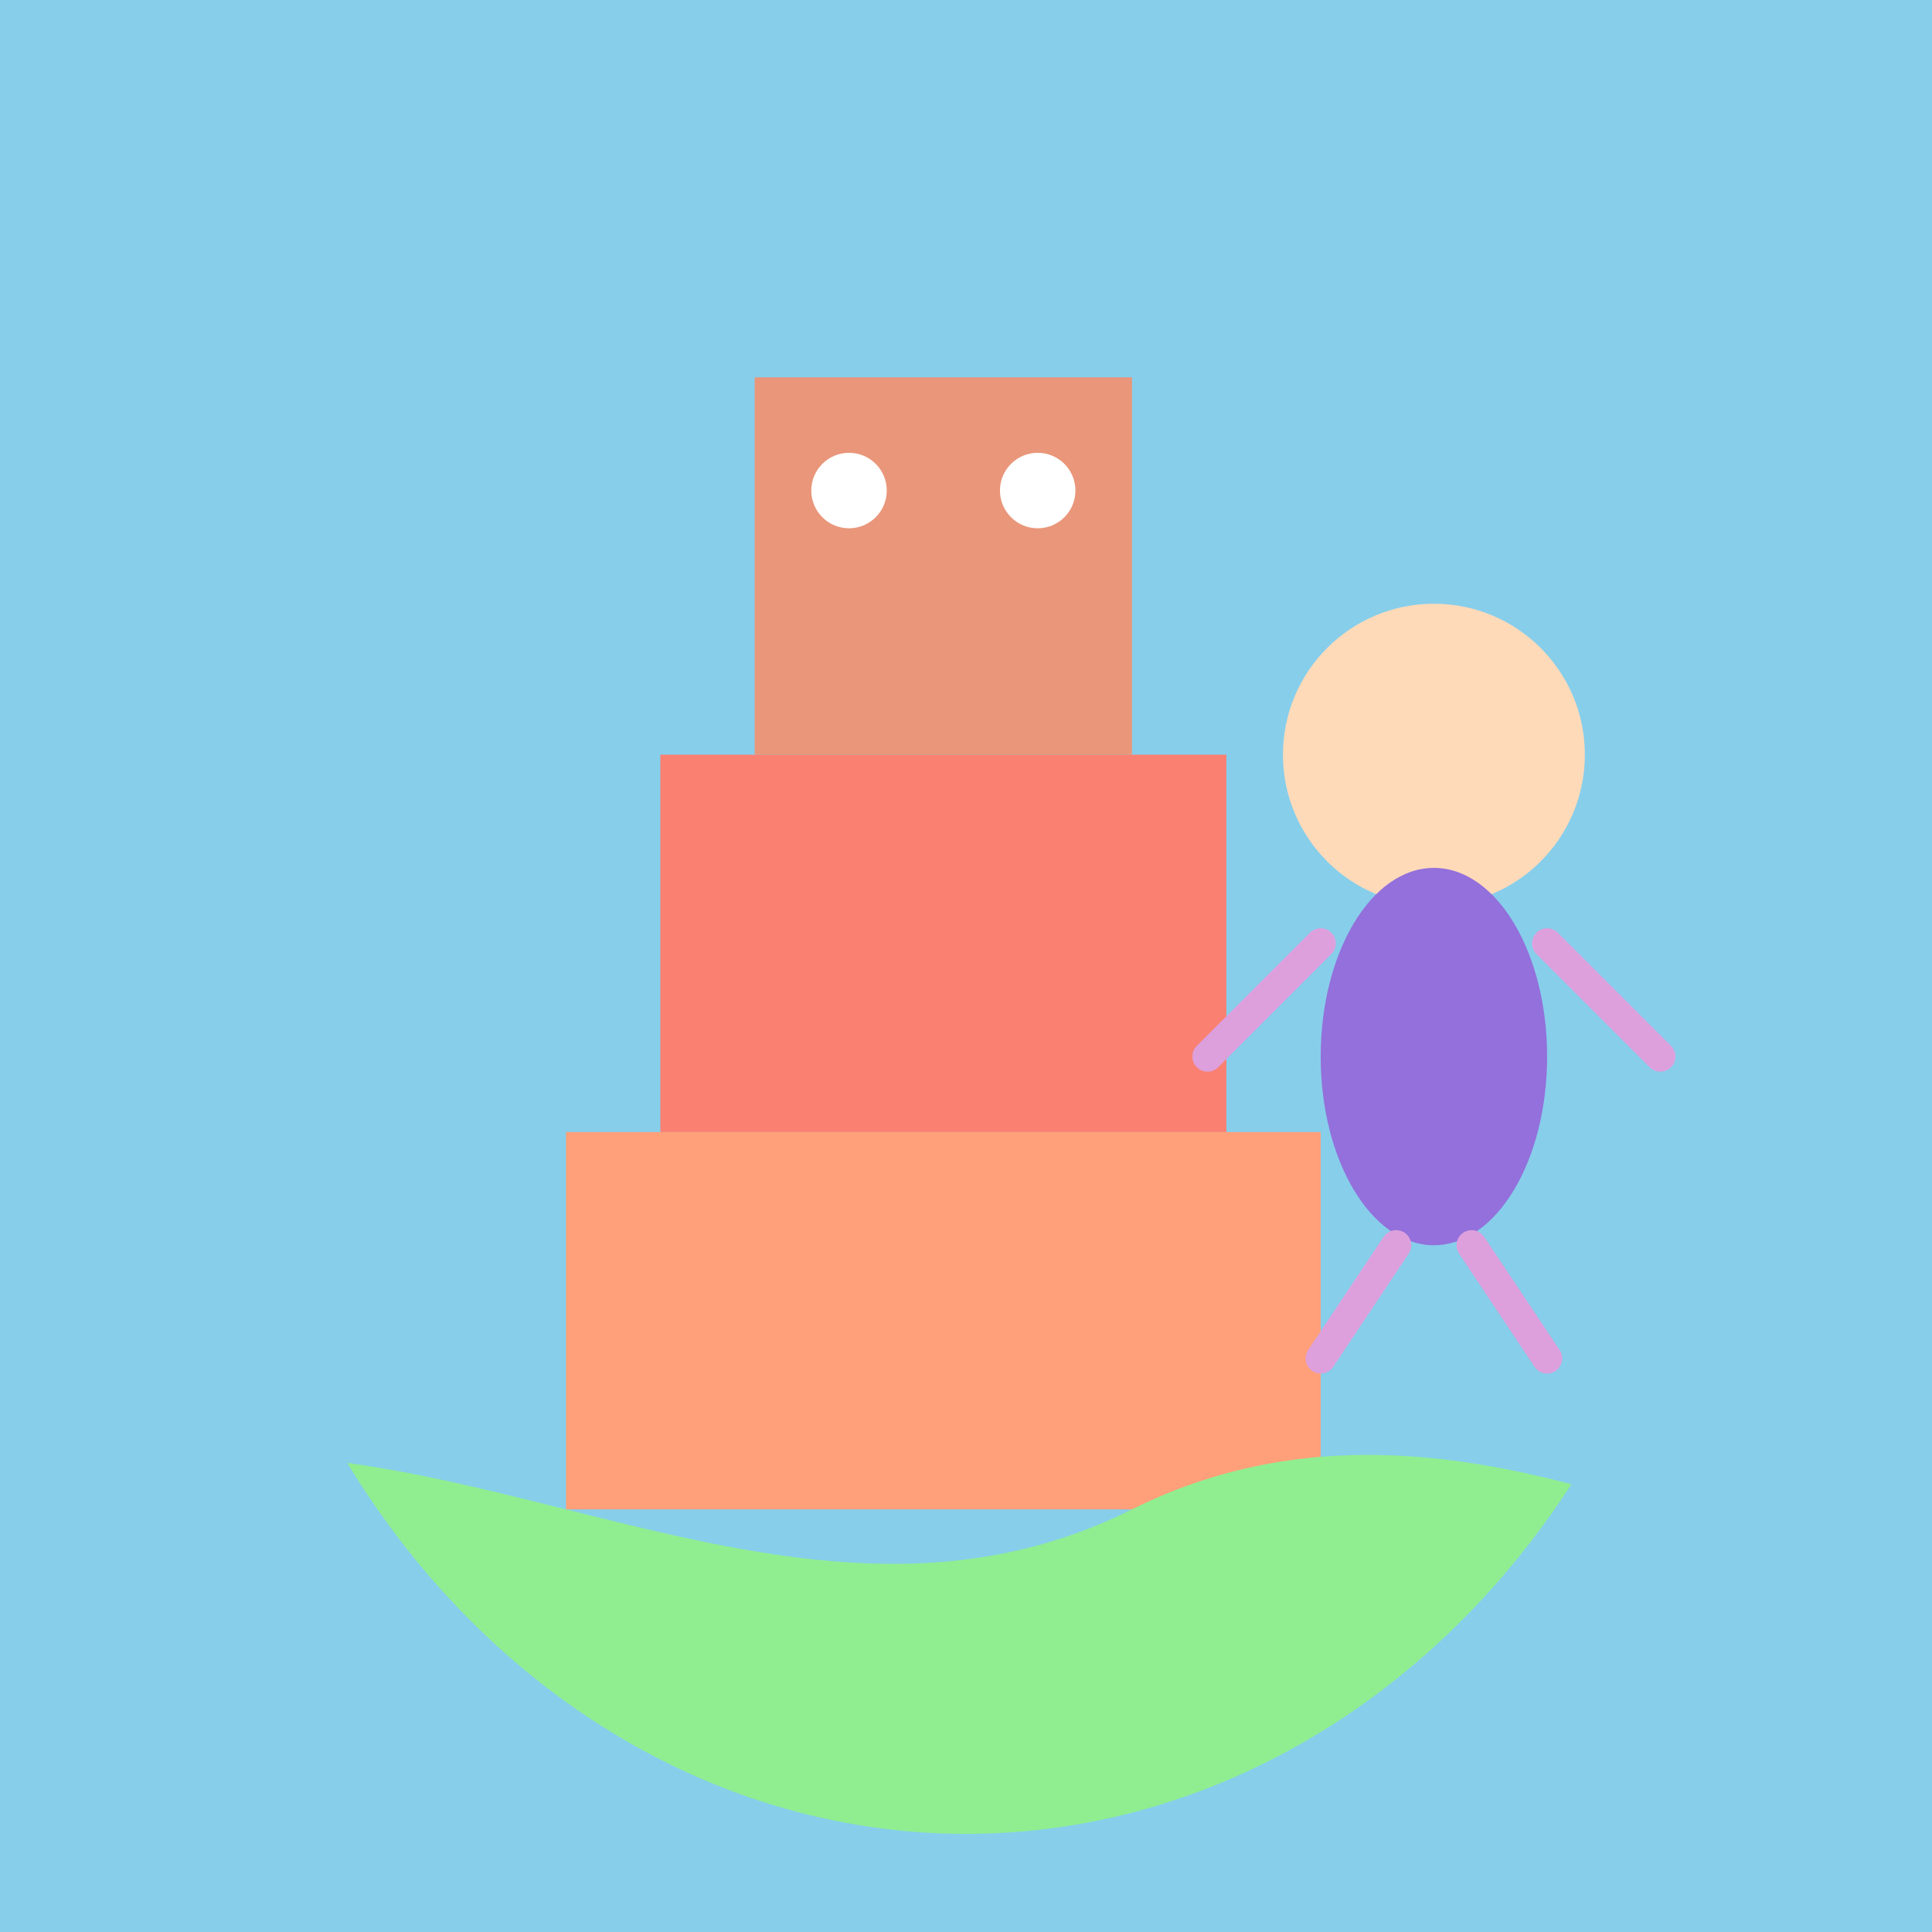
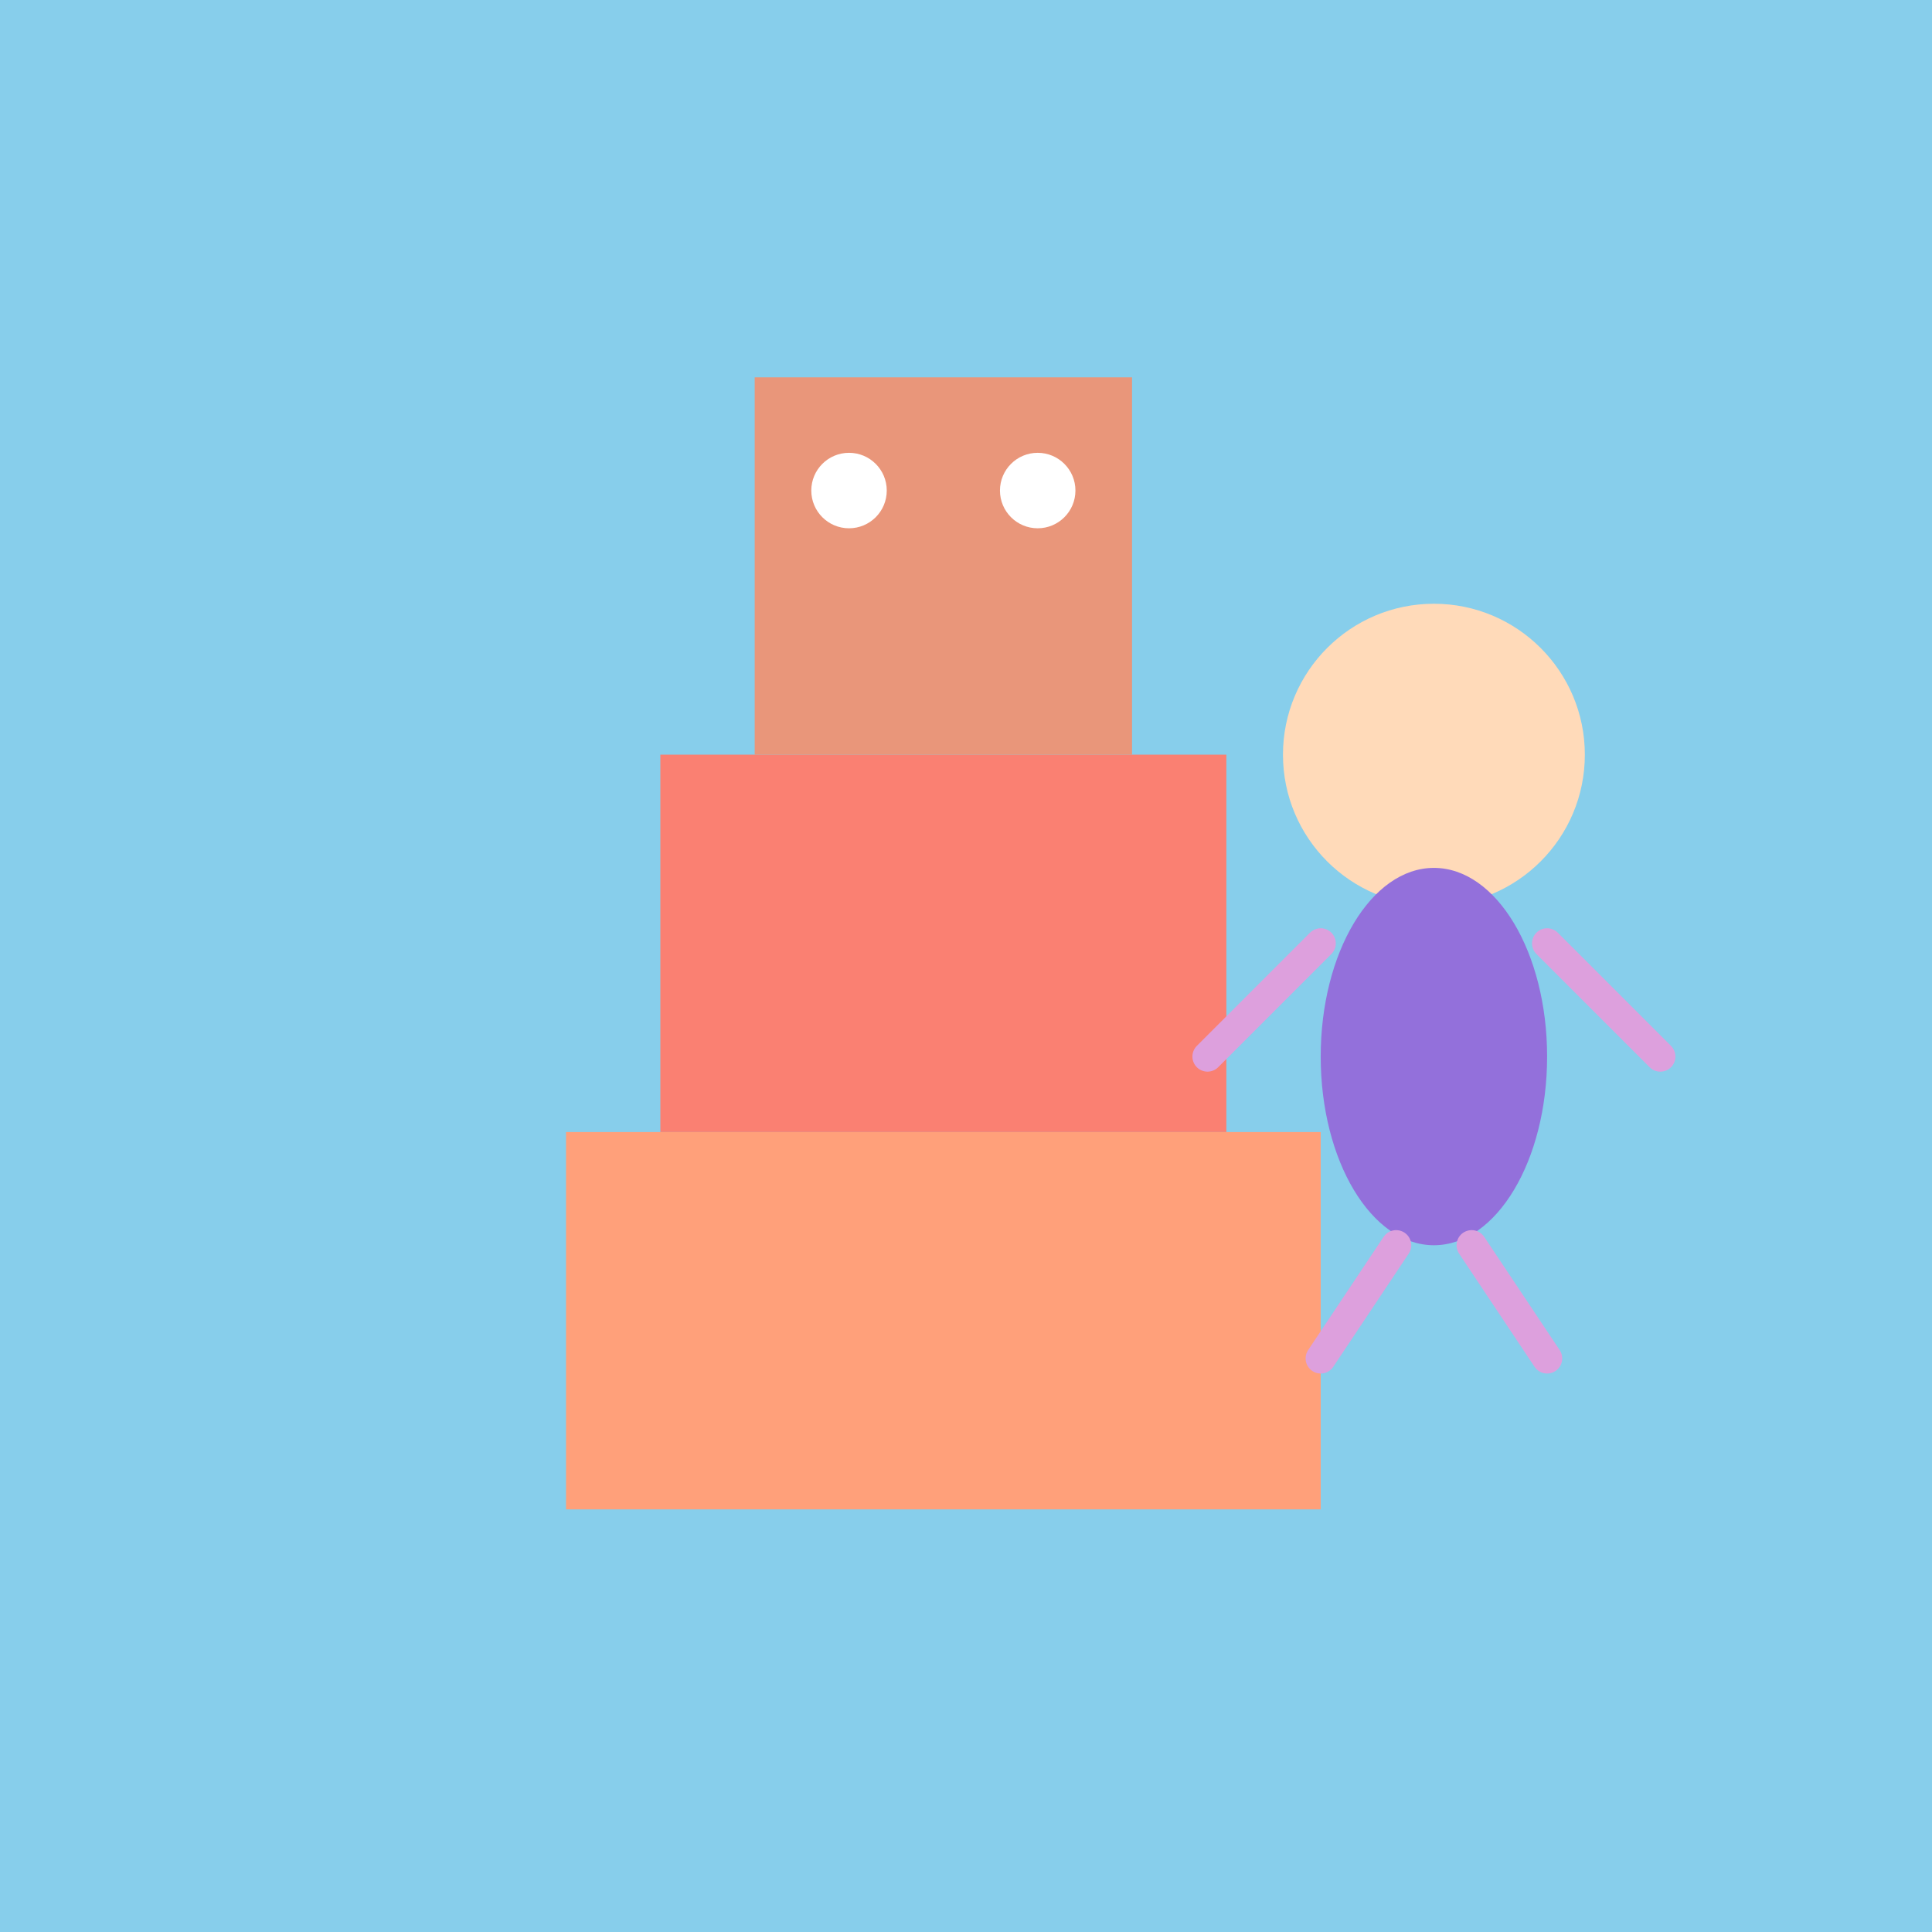
<svg xmlns="http://www.w3.org/2000/svg" viewBox="0 0 512 512">
  <title>Daphne &amp; the Cubic Pal!</title>
  <desc>Daphne meets a friendly giant made of building blocks. What a novel way to stack up some fun! Bet she never saw that coming!</desc>
  <rect id="background" class="background" width="512" height="512" fill="#87CEEB" />
  <defs>
    <clipPath id="daphne_clip">
      <ellipse cx="256" cy="256" rx="200" ry="230" />
    </clipPath>
  </defs>
  <g id="scene" clip-path="url(#daphne_clip)">
    <g id="cubic_pal" class="cubic_pal">
      <rect id="base" class="base" x="150" y="300" width="200" height="100" fill="#FFA07A">
        <animate attributeName="y" values="300;305;300" dur="5s" repeatCount="indefinite" />
      </rect>
      <rect id="middle" class="middle" x="175" y="200" width="150" height="100" fill="#FA8072">
        <animate attributeName="y" values="200;205;200" dur="5s" repeatCount="indefinite" />
      </rect>
      <rect id="head" class="head" x="200" y="100" width="100" height="100" fill="#E9967A">
        <animate attributeName="y" values="100;105;100" dur="5s" repeatCount="indefinite" />
      </rect>
      <circle id="eye_left" class="eye" cx="225" cy="130" r="10" fill="white">
        <animate attributeName="cx" values="225;220;225" dur="5s" repeatCount="indefinite" />
      </circle>
      <circle id="eye_right" class="eye" cx="275" cy="130" r="10" fill="white">
        <animate attributeName="cx" values="275;280;275" dur="5s" repeatCount="indefinite" />
      </circle>
    </g>
    <g id="daphne" class="daphne">
      <circle id="head_daphne" class="head" cx="380" cy="200" r="40" fill="#FFDAB9">
        <animate attributeName="cx" values="380;385;380" dur="5s" repeatCount="indefinite" />
      </circle>
      <ellipse id="body_daphne" class="body" cx="380" cy="280" rx="30" ry="50" fill="#9370DB">
        <animate attributeName="cy" values="280;285;280" dur="5s" repeatCount="indefinite" />
      </ellipse>
      <line id="arm_left" class="arm" x1="350" y1="250" x2="320" y2="280" stroke="#DDA0DD" stroke-width="8" stroke-linecap="round">
        <animate attributeName="x1" values="350;345;350" dur="5s" repeatCount="indefinite" />
      </line>
      <line id="arm_right" class="arm" x1="410" y1="250" x2="440" y2="280" stroke="#DDA0DD" stroke-width="8" stroke-linecap="round">
        <animate attributeName="x1" values="410;415;410" dur="5s" repeatCount="indefinite" />
      </line>
      <line id="leg_left" class="leg" x1="370" y1="330" x2="350" y2="360" stroke="#DDA0DD" stroke-width="8" stroke-linecap="round">
        <animate attributeName="x1" values="370;365;370" dur="5s" repeatCount="indefinite" />
      </line>
      <line id="leg_right" class="leg" x1="390" y1="330" x2="410" y2="360" stroke="#DDA0DD" stroke-width="8" stroke-linecap="round">
        <animate attributeName="x1" values="390;395;390" dur="5s" repeatCount="indefinite" />
      </line>
    </g>
-     <path id="grass" class="grass" d="M0,400 C100,350 200,450 300,400 C400,350 500,450 512,400 L512,512 L0,512 Z" fill="#90EE90" />
  </g>
</svg>